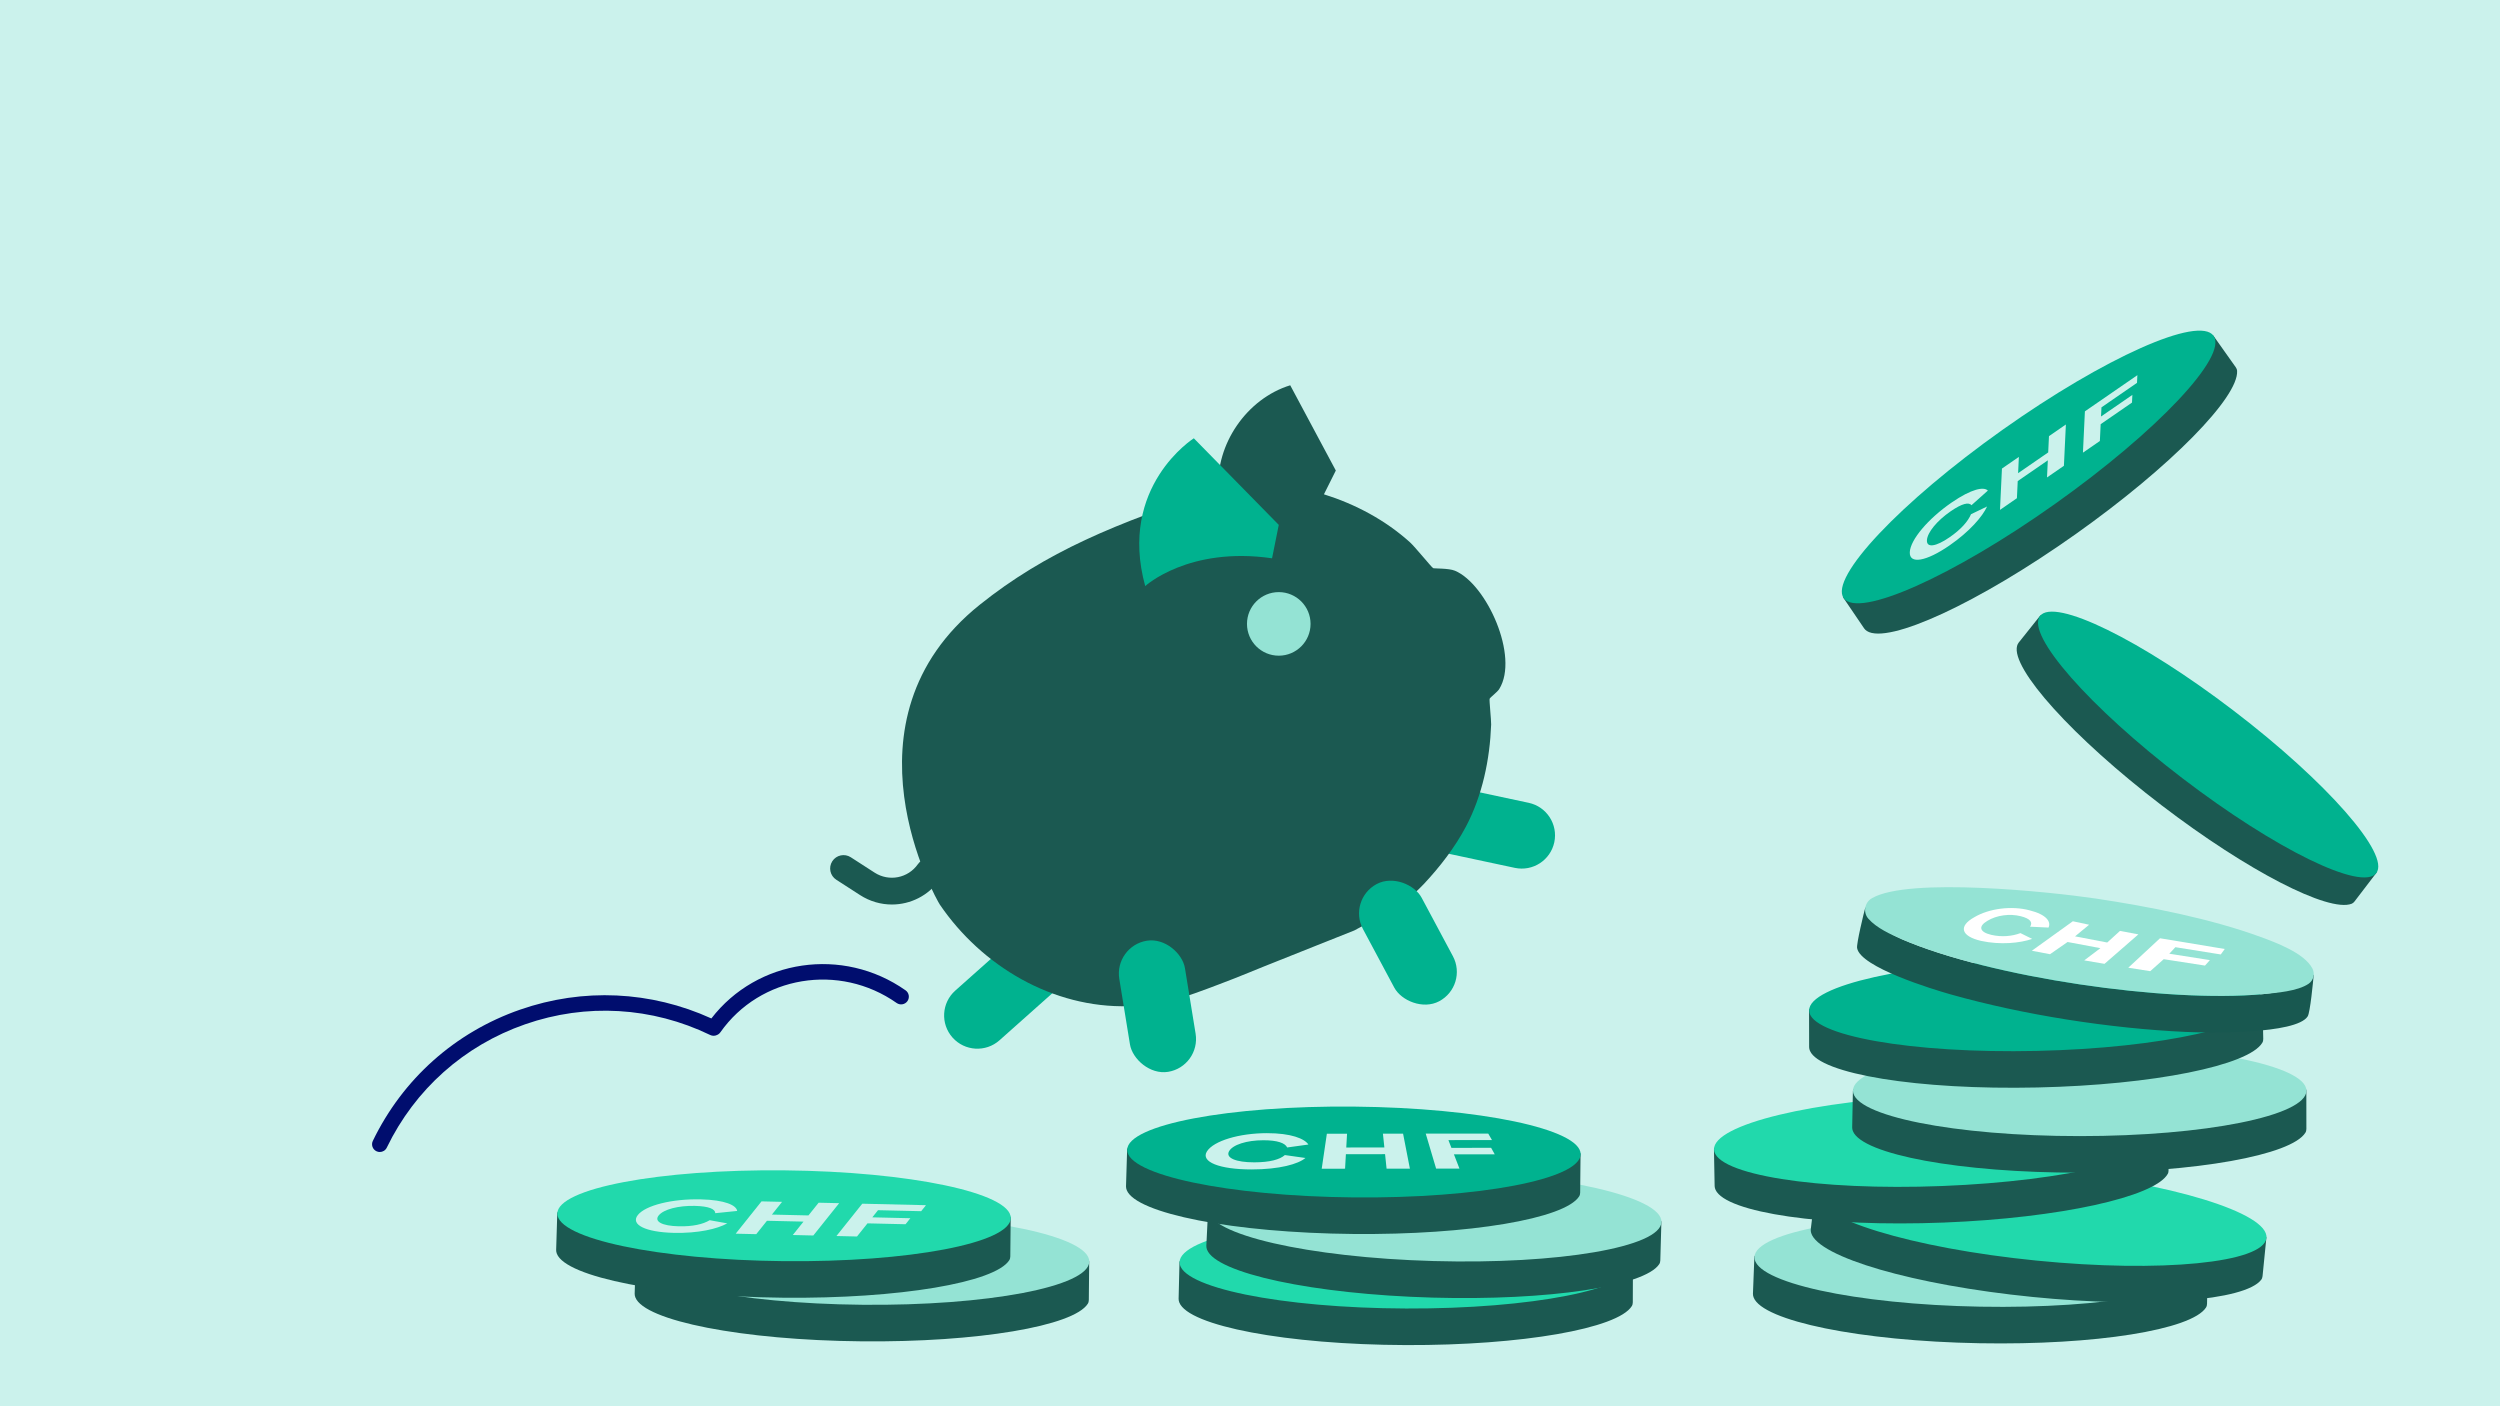
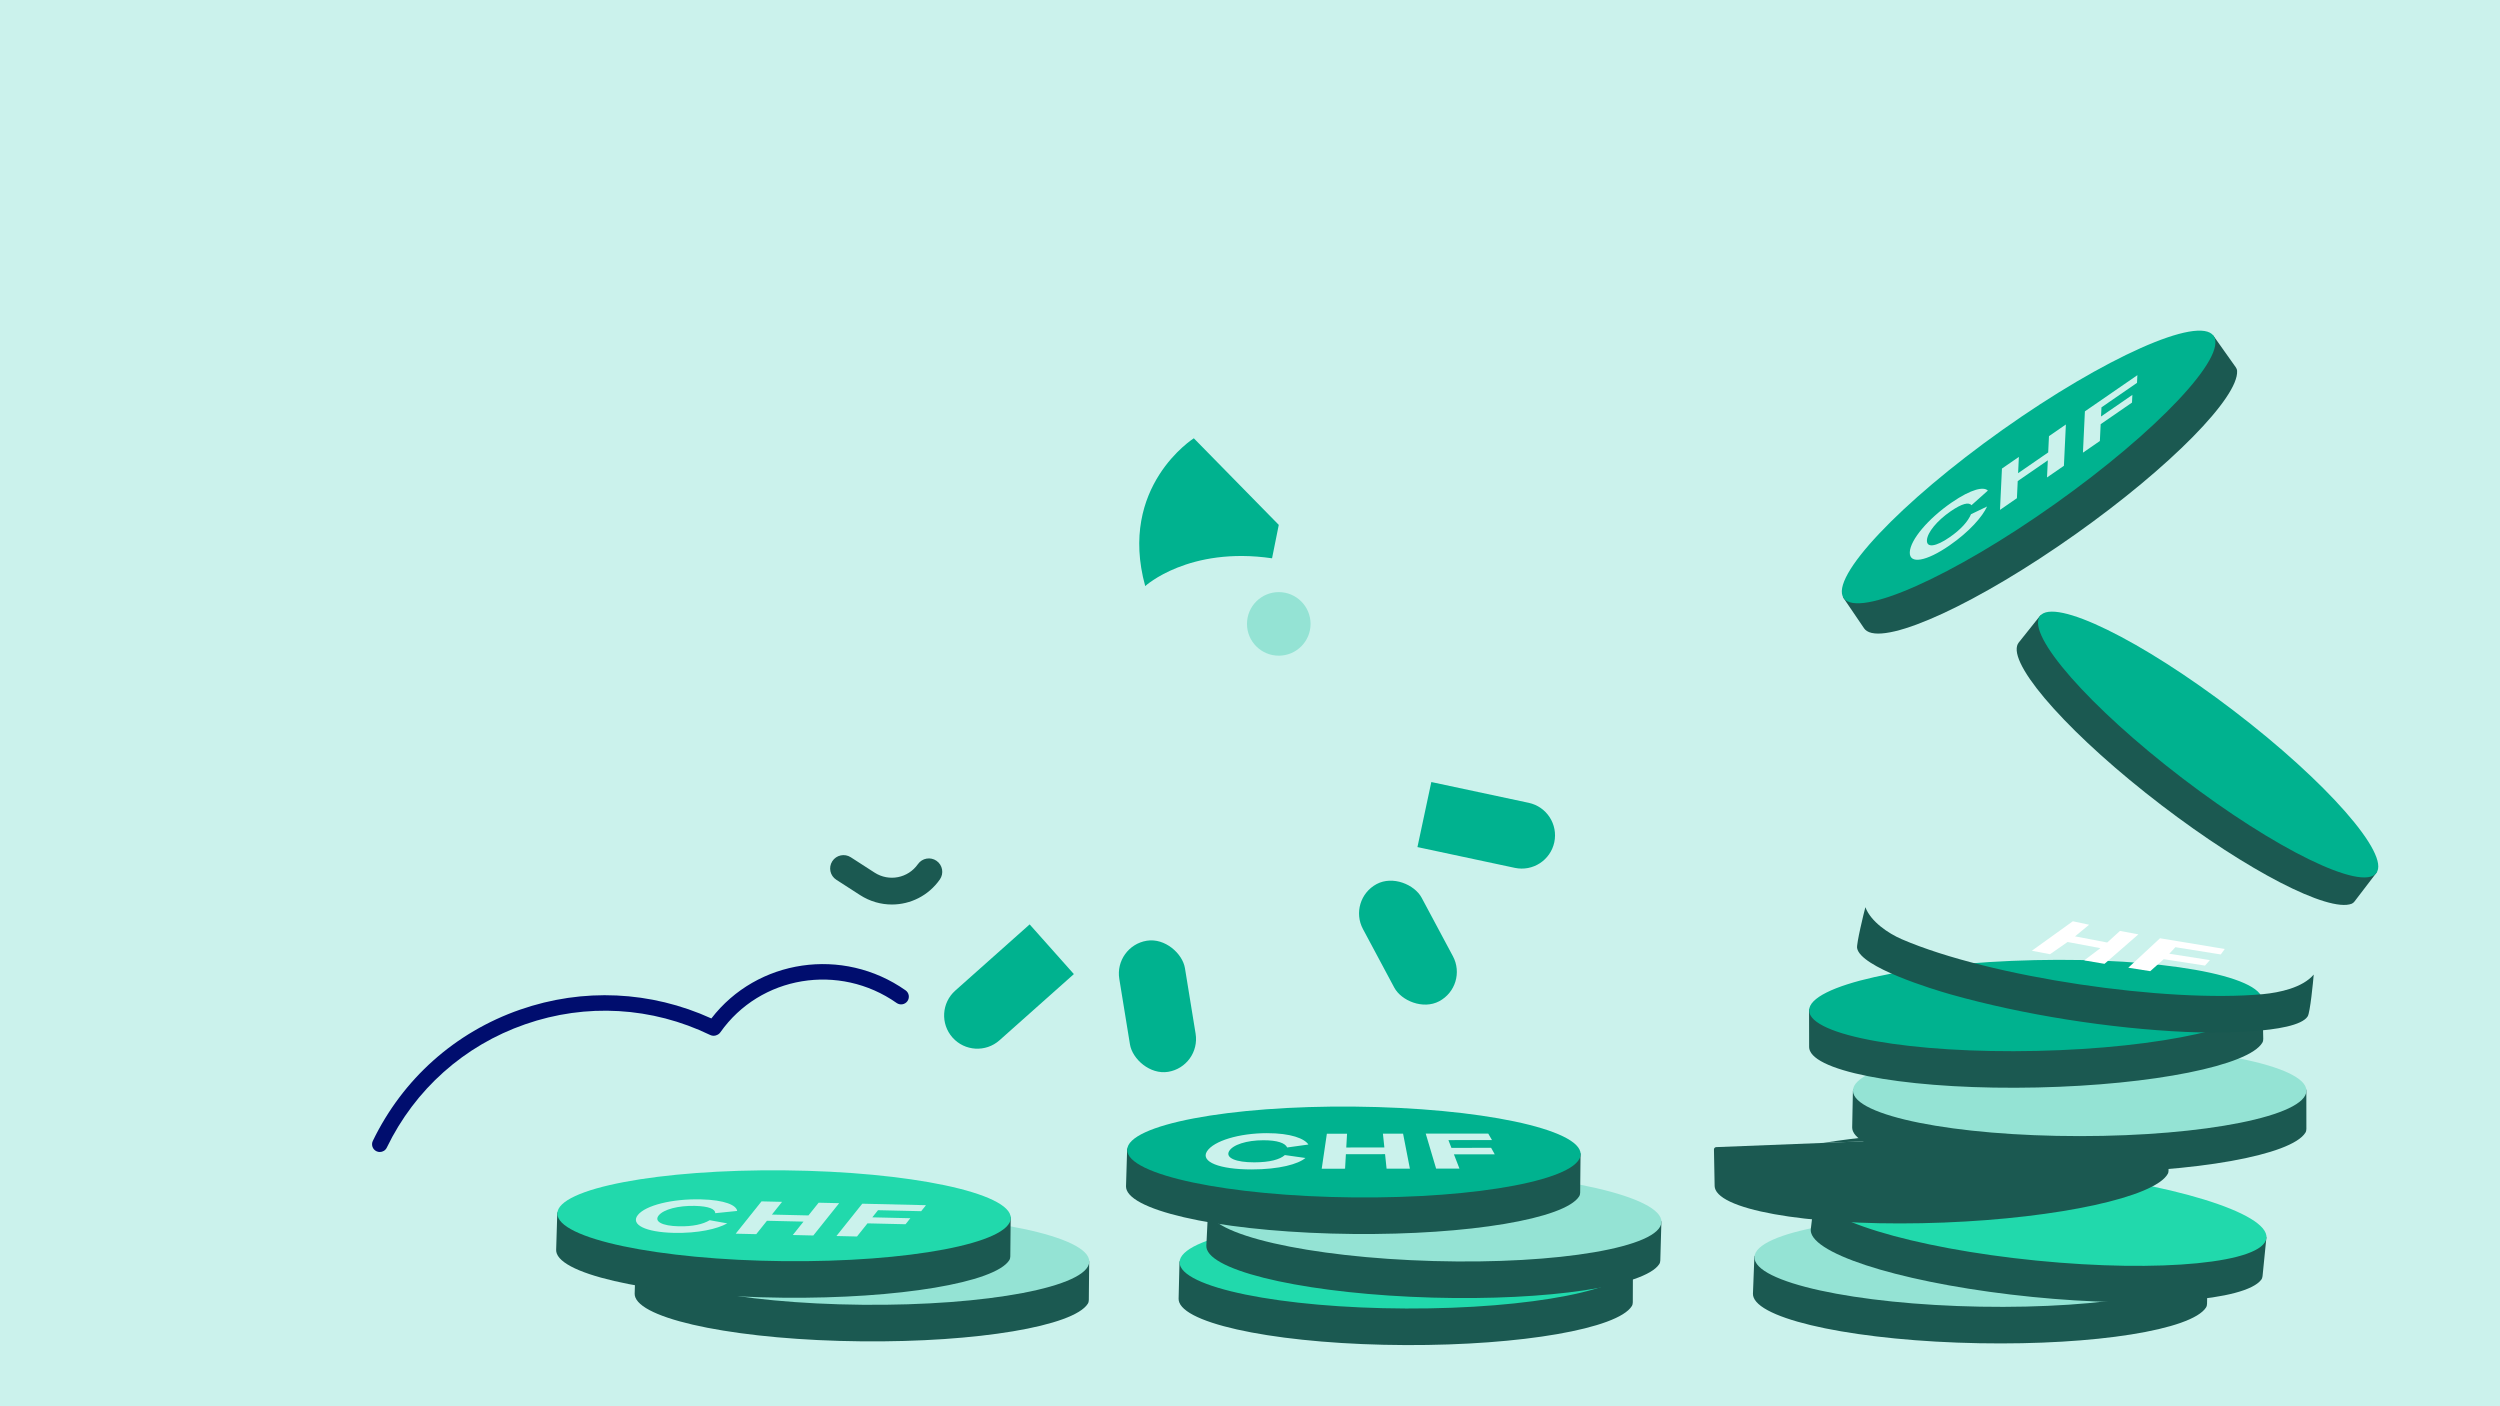
<svg xmlns="http://www.w3.org/2000/svg" viewBox="0 0 1920 1080">
  <defs>
    <style>
      .cls-1 {
        fill: #00b28f;
      }

      .cls-2 {
        fill: #185850;
      }

      .cls-3 {
        fill: #fff;
      }

      .cls-4 {
        fill: #cbf2ec;
      }

      .cls-5 {
        fill: #000d6e;
      }

      .cls-6 {
        fill: #21d9ac;
      }

      .cls-7 {
        fill: #94e3d4;
      }

      .cls-8 {
        fill: #1b5951;
      }
    </style>
  </defs>
  <g id="Hintergrund">
    <rect class="cls-4" width="1920" height="1080" />
  </g>
  <g id="Illustration">
    <path class="cls-5" d="M695.469,760.573c-48.158-33.862-114.022-23.96-149.14,21.592-46.54-21.174-98.52-23.599-146.913-6.751-49.894,17.371-90.054,53.167-113.083,100.795-1.429,2.957-.191,6.513,2.766,7.943.835.404,1.716.594,2.585.594,2.21,0,4.332-1.237,5.359-3.36,21.645-44.767,59.391-78.413,106.285-94.739,46.894-16.328,97.373-13.397,142.14,8.248,1.71.827,3.618.757,5.202-.017,1.001-.417,1.903-1.104,2.572-2.057,30.541-43.435,91.273-53.537,135.387-22.519,2.685,1.888,6.396,1.242,8.286-1.444,1.889-2.687,1.243-6.397-1.444-8.286Z" />
    <g>
      <path class="cls-8" d="M1521.565,961.872c-32.949-.595-63.797.671-90.153,3.361l180.127,3.253c-26.242-3.64-57.024-6.019-89.973-6.614Z" />
      <path class="cls-8" d="M1693.777,969.971l-82.239-1.485-180.127-3.253-82.239-1.485c-.986-.018-1.807.774-1.825,1.76,0,0-1.069,27.12-1.086,28.076-.017.956.166,1.906.527,2.849,6.914,18.059,81.835,33.516,173.516,35.172,89.134,1.61,162.909-10.39,173.887-27.413.548-.85.793-1.86.811-2.872l.077-4.276.456-25.249c.018-.986-.774-1.807-1.76-1.824Z" />
      <ellipse class="cls-7" cx="1521.5" cy="968.656" rx="34.872" ry="174.13" transform="translate(525.531 2472.418) rotate(-88.965)" />
    </g>
    <g>
      <path class="cls-8" d="M1567.978,926.667c-32.792-3.271-63.64-4.518-90.128-3.978l179.266,17.884c-25.859-5.761-56.346-10.634-89.138-13.906Z" />
      <path class="cls-8" d="M1738.962,948.737l-81.846-8.165-179.266-17.884-81.846-8.165c-.981-.098-1.864.625-1.962,1.606,0,0-3.27,26.944-3.364,27.895s.011,1.913.294,2.882c5.423,18.561,78.84,40.057,170.083,49.16,88.709,8.85,163.214,2.887,175.539-13.188.615-.803.942-1.79,1.042-2.796l.425-4.256,2.507-25.128c.098-.981-.625-1.864-1.606-1.961Z" />
      <ellipse class="cls-6" cx="1567.362" cy="933.422" rx="34.872" ry="174.13" transform="translate(482.96 2400.383) rotate(-84.303)" />
    </g>
    <g>
      <path class="cls-8" d="M1490.039,869.233c-32.929,1.293-63.654,4.324-89.813,8.519l180.017-7.07c-26.408-2.131-57.275-2.743-90.204-1.449Z" />
      <path class="cls-8" d="M1662.432,867.455l-82.189,3.228-180.017,7.07-82.189,3.228c-.985.039-1.76.876-1.721,1.862,0,0,.487,27.137.524,28.092s.275,1.893.69,2.814c7.937,17.634,83.62,28.774,175.245,25.175,89.08-3.498,162.046-19.704,172.031-37.328.499-.88.685-1.903.646-2.913l-.168-4.273-.991-25.233c-.039-.985-.876-1.759-1.861-1.721Z" />
-       <ellipse class="cls-6" cx="1490.362" cy="876.009" rx="174.13" ry="34.872" transform="translate(-33.229 59.161) rotate(-2.249)" />
    </g>
    <g>
      <path class="cls-8" d="M1597.141,830.871c-32.954.032-63.773,1.885-90.073,5.077l180.156-.177c-26.307-3.14-57.128-4.932-90.083-4.9Z" />
      <path class="cls-8" d="M1769.476,835.69l-82.252.081-180.156.177-82.252.081c-.986.001-1.792.808-1.791,1.794,0,0-.552,27.136-.551,28.092.001.956.203,1.902.582,2.838,7.256,17.924,82.458,31.952,174.154,31.862,89.149-.087,162.681-13.489,173.333-30.718.532-.86.758-1.875.757-2.887l-.004-4.277-.025-25.253c-.001-.986-.808-1.792-1.794-1.791Z" />
      <ellipse class="cls-7" cx="1597.205" cy="837.654" rx="174.13" ry="34.872" />
    </g>
    <g>
      <path class="cls-8" d="M1699.654,566.75c-24.442-18.683-48.334-34.804-69.638-47.368l133.621,102.135c-17.714-17.26-39.54-36.085-63.982-54.767Z" />
      <path class="cls-8" d="M1824.643,668.149l-61.006-46.631-133.621-102.135-61.006-46.631c-.731-.559-1.787-.418-2.346.313,0,0-15.813,19.798-16.355,20.507-.542.709-.93,1.525-1.18,2.434-4.797,17.404,42.975,70.489,110.985,122.474,66.121,50.541,128.226,82.35,145.901,75.627.882-.336,1.626-.96,2.199-1.71l2.425-3.172,14.316-18.73c.559-.731.418-1.787-.313-2.345Z" />
      <ellipse class="cls-1" cx="1695.851" cy="571.814" rx="32.555" ry="162.559" transform="translate(211.695 1571.895) rotate(-52.607)" />
    </g>
    <g>
      <path class="cls-8" d="M1079.997,963.278c-32.954-.118-63.781,1.593-90.095,4.665l180.155.646c-26.292-3.26-57.105-5.193-90.06-5.311Z" />
      <path class="cls-8" d="M1252.309,968.884l-82.252-.295-180.155-.646-82.251-.295c-.986-.004-1.795.8-1.799,1.786,0,0-.676,27.133-.68,28.089-.003.956.194,1.903.569,2.841,7.174,17.957,82.311,32.329,174.006,32.658,89.148.32,162.741-12.745,173.472-29.926.536-.858.766-1.872.77-2.883l.015-4.277.091-25.253c.004-.986-.8-1.795-1.786-1.799Z" />
      <ellipse class="cls-6" cx="1080.03" cy="970.061" rx="34.872" ry="174.13" transform="translate(106.1 2046.605) rotate(-89.794)" />
    </g>
    <g>
      <path class="cls-8" d="M1102.081,926.848c-32.942-.924-63.8.034-90.182,2.461l180.085,5.05c-26.205-3.902-56.961-6.588-89.903-7.511Z" />
      <path class="cls-8" d="M1274.203,936.665l-82.22-2.306-180.085-5.05-82.22-2.306c-.986-.028-1.814.756-1.842,1.742,0,0-1.339,27.108-1.366,28.064s.147,1.907.499,2.854c6.733,18.127,81.496,34.331,173.156,36.902,89.114,2.499,163.004-8.763,174.151-25.676.557-.844.812-1.852.84-2.863l.12-4.275.708-25.243c.028-.985-.756-1.814-1.741-1.842Z" />
      <ellipse class="cls-7" cx="1101.948" cy="933.63" rx="34.872" ry="174.13" transform="translate(137.793 2008.972) rotate(-88.394)" />
    </g>
    <g>
      <path class="cls-8" d="M662.449,960.411c-32.953-.319-63.789,1.206-90.122,4.117l180.148,1.742c-26.272-3.42-57.073-5.54-90.026-5.859Z" />
      <path class="cls-8" d="M834.723,967.065l-82.248-.795-180.148-1.742-82.248-.795c-.986-.01-1.8.789-1.81,1.775,0,0-.841,27.128-.85,28.084s.182,1.904.551,2.844c7.065,18.001,82.113,32.829,173.805,33.715,89.145.862,162.816-11.756,173.65-28.871.541-.854.777-1.867.787-2.878l.041-4.277.244-25.252c.01-.986-.789-1.8-1.775-1.81Z" />
      <ellipse class="cls-7" cx="662.441" cy="967.195" rx="34.872" ry="174.13" transform="translate(-311.113 1620.254) rotate(-89.446)" />
    </g>
    <g>
      <path class="cls-8" d="M1039.802,877.952c-32.953-.317-63.789,1.209-90.122,4.122l180.148,1.731c-26.272-3.419-57.073-5.537-90.026-5.854Z" />
      <path class="cls-8" d="M1212.077,884.596l-82.248-.79-180.148-1.731-82.248-.79c-.986-.009-1.8.789-1.81,1.775,0,0-.839,27.128-.849,28.084-.009.956.182,1.904.551,2.844,7.066,18,82.115,32.824,173.807,33.705,89.145.857,162.815-11.765,173.649-28.881.541-.855.777-1.867.787-2.878l.041-4.277.243-25.252c.009-.986-.789-1.8-1.775-1.809Z" />
      <ellipse class="cls-1" cx="1039.795" cy="884.736" rx="34.872" ry="174.13" transform="translate(145.109 1915.981) rotate(-89.449)" />
    </g>
    <g>
      <path class="cls-8" d="M1563.286,765.452c-32.946.736-63.718,3.246-89.944,6.998l180.111-4.022c-26.368-2.578-57.221-3.712-90.167-2.976Z" />
      <path class="cls-8" d="M1735.685,766.592l-82.232,1.836-180.111,4.022-82.231,1.836c-.986.022-1.774.846-1.752,1.832,0,0,.027,27.141.049,28.097s.243,1.897.642,2.825c7.637,17.765,83.121,30.185,174.794,28.138,89.127-1.99,162.356-16.958,172.638-34.411.513-.871.717-1.891.695-2.902l-.095-4.276-.564-25.246c-.022-.986-.846-1.774-1.832-1.752Z" />
      <ellipse class="cls-1" cx="1563.495" cy="772.232" rx="174.13" ry="34.872" transform="translate(-16.85 35.097) rotate(-1.279)" />
    </g>
    <g>
      <g>
        <path class="cls-8" d="M1554.011,353.142c-26.88,19.065-50.964,38.382-70.587,56.182l146.946-104.227c-23.286,12.635-49.479,28.979-76.359,48.045Z" />
        <path class="cls-8" d="M1697.459,257.512l-67.09,47.586-146.946,104.227-67.089,47.586c-.804.57-.995,1.695-.425,2.499,0,0,15.227,22.468,15.78,23.248.553.78,1.264,1.436,2.114,1.981,16.278,10.438,85.764-21.559,160.557-74.608,72.715-51.576,124.991-104.997,123.732-125.214-.063-1.009-.465-1.968-1.05-2.793l-2.474-3.488-14.61-20.598c-.57-.804-1.695-.995-2.499-.425Z" />
        <ellipse class="cls-1" cx="1557.982" cy="358.642" rx="174.13" ry="34.872" transform="translate(79.716 967.461) rotate(-35.348)" />
      </g>
      <g>
        <path class="cls-4" d="M1497.206,412.678c8.893-6.132,14.246-12.295,16.529-17.753l12.352-5.947c-3.575,7.801-13.492,19.318-29.012,30.019-17.709,12.211-30.809,14.573-30.357,5.04.455-9.583,14.209-25.737,32.015-38.015,15.617-10.768,24.969-12.361,27.932-9.244l-12.603,11.25c-1.904-2.532-7.109-1.455-16.002,4.677-10.385,7.161-17.9,16.226-18.186,22.26-.264,5.95,6.869,4.926,17.332-2.288Z" />
        <polygon class="cls-4" points="1585.087 357.734 1572.105 366.684 1572.73 353.531 1549.615 369.469 1548.99 382.622 1535.99 391.586 1537.496 359.855 1550.496 350.891 1549.903 363.395 1573.018 347.457 1573.611 334.953 1586.593 326.002 1585.087 357.734" />
        <polygon class="cls-4" points="1637.654 303.292 1637.374 309.184 1613.31 325.777 1612.697 338.686 1599.696 347.65 1601.202 315.919 1641.503 288.131 1641.223 294.023 1613.924 312.847 1613.59 319.875 1637.654 303.282 1637.654 303.292" />
      </g>
    </g>
    <g>
      <path class="cls-4" d="M963.247,892.676c11.968-.01,19.702-2.18,23.528-5.582l15.811,2.235c-5.513,4.674-19.909,8.781-41.384,8.799-24.509.021-39.388-5.802-34.263-13.872,5.153-8.113,24.842-13.967,46.028-13.988,18.577-.018,28.956,4.221,31.885,8.733l-16.289,2.255c-1.569-3.363-7.404-5.555-18.321-5.544-12.75.012-23.591,3.421-26.367,8.529-2.718,5.048,5.289,8.448,19.371,8.436Z" />
      <polygon class="cls-4" points="1082.796 897.518 1064.895 897.534 1063.73 886.398 1033.642 886.425 1033.013 897.561 1015.077 897.576 1019.031 870.711 1034.533 870.696 1033.933 881.282 1063.193 881.255 1062.087 870.669 1077.558 870.654 1082.796 897.518" />
      <polygon class="cls-4" points="1145.186 881.532 1147.955 886.52 1116.623 886.548 1120.857 897.478 1102.936 897.493 1094.963 870.628 1142.964 870.581 1145.844 875.57 1112.383 875.601 1114.687 881.551 1145.181 881.523 1145.186 881.532" />
    </g>
    <g>
      <path class="cls-2" d="M1776.939,748.461c-.474,5.665-2.749,29.098-4.613,32.072-8.784,14.011-77.356,12.743-93.627,11.996-58.177-2.671-124.582-13.021-180.601-28.842-13.423-3.791-69.426-20.826-71.851-35.596-.552-3.363,5.201-27.192,6.373-31.355,4.085,10.997,17.536,20.088,27.88,24.557,67.891,29.331,203.783,49.094,277.444,42.212,12.616-1.179,30.463-4.933,38.996-15.045Z" />
-       <path class="cls-7" d="M1736.266,719.623c-38.362-14.103-86.163-23.485-126.72-29.534-34.063-5.081-143.907-16.661-171.892-.267-.049.029-.097.057-.145.085-5.541,3.266-6.859,10.833-2.611,15.662,6.394,7.269,17.497,12.224,25.6,15.724,67.891,29.331,203.783,49.094,277.444,42.212,10.223-.955,26.698-2.211,35.121-8.007,3.782-2.603,4.954-7.624,2.853-11.706-6.164-11.975-28.859-20.203-39.65-24.17Z" />
      <g>
-         <path class="cls-3" d="M1529.344,717.98c8.078,1.828,15.91,1.078,22.366-1.36l8.993,4.46c-9.384,3.259-24.563,4.725-39.202,1.537-15.67-3.641-17.508-11.334-5.307-18.146,11.485-6.846,28.857-9.001,42.552-5.333,12.928,3.214,16.667,8.768,14.511,13.235l-14.148-.675c2.23-3.268.247-6.216-7.2-8.047-8.345-2.138-18.518-.779-25.561,3.53-7.249,4.264-6.151,8.648,2.997,10.799Z" />
        <polygon class="cls-3" points="1616.266 740.227 1600.685 737.571 1613.106 728.187 1587.899 723.45 1574.408 732.838 1560.453 730.173 1591.944 707.528 1604.446 710.198 1593.633 719.116 1618.345 723.854 1628.141 714.94 1642.272 717.6 1616.266 740.227" />
        <polygon class="cls-3" points="1697.187 737.372 1693.431 741.57 1661.741 736.656 1651.383 745.861 1634.518 743.206 1658.888 720.585 1708.597 728.824 1705.556 733.02 1670.693 727.442 1666.004 732.45 1697.193 737.365 1697.187 737.372" />
      </g>
    </g>
    <g>
      <g>
        <path class="cls-8" d="M602.16,926.907c-32.953-.329-63.789,1.185-90.123,4.088l180.147,1.8c-26.271-3.429-57.071-5.559-90.024-5.888Z" />
        <path class="cls-8" d="M774.432,933.617l-82.248-.822-180.147-1.8-82.248-.822c-.986-.01-1.801.789-1.81,1.775,0,0-.85,27.128-.859,28.084s.182,1.904.55,2.844c7.059,18.003,82.102,32.855,173.794,33.772,89.145.891,162.819-11.703,173.66-28.814.541-.854.778-1.867.788-2.878l.043-4.277.252-25.251c.01-.986-.789-1.8-1.774-1.81Z" />
        <ellipse class="cls-6" cx="602.15" cy="933.69" rx="34.872" ry="174.13" transform="translate(-337.511 1526.48) rotate(-89.427)" />
      </g>
      <g>
        <path class="cls-4" d="M521.231,941.796c10.799.251,18.75-1.599,23.801-4.68l13.491,2.43c-7.472,4.22-22.26,7.729-41.106,7.29-21.505-.501-33.499-6.273-27.541-13.727,5.99-7.494,26.606-12.507,48.229-12.004,18.964.441,27.473,4.638,28.044,8.9l-16.807,1.717c-.056-3.168-4.904-5.349-15.703-5.6-12.611-.294-24.015,2.64-27.787,7.358-3.704,4.663,2.673,8.019,15.379,8.315Z" />
        <polygon class="cls-4" points="624.633 948.856 608.869 948.489 617.091 938.203 589.022 937.55 580.8 947.835 565.012 947.468 584.847 922.654 600.635 923.022 592.819 932.8 620.888 933.453 628.704 923.675 644.468 924.042 624.633 948.856" />
        <polygon class="cls-4" points="699.142 935.606 695.459 940.213 666.237 939.533 658.167 949.628 642.38 949.261 662.215 924.447 711.154 925.586 707.471 930.194 674.319 929.422 669.926 934.918 699.148 935.598 699.142 935.606" />
      </g>
    </g>
    <g>
      <path class="cls-1" d="M1143.805,585.21h0c14.097,0,25.542,11.445,25.542,25.542v76.479h-51.085v-76.479c0-14.097,11.445-25.542,25.542-25.542Z" transform="translate(2004.716 -349.629) rotate(102.045)" />
      <path class="cls-1" d="M769.641,711.919h0c14.097,0,25.542,11.445,25.542,25.542v76.479h-51.085v-76.479c0-14.097,11.445-25.542,25.542-25.542Z" transform="translate(711.457 1845.069) rotate(-131.671)" />
-       <path class="cls-8" d="M1117.431,438.334c-4.859-2.052-16.095-1.567-16.82-2.022-1.308-.82-13.952-16.376-17.616-19.696-18.877-17.107-42.041-29.424-66.211-36.989l9.123-18.257-35.017-65.476c-33.396,10.291-57.483,45.393-55.076,80.213-78.828,25.421-133.036,48.112-183.257,88.259-111.663,89.264-33.22,226.765-30.744,230.401,32.278,47.397,86.936,79.556,144.796,77.984,19.004-.516,32.684-3.596,50.646-9.773,6.339-2.18,12.764-4.702,19.055-7.043,15.322-5.7,30.779-12.349,46.064-18.34,19.278-7.556,38.452-15.463,57.734-23.007,18.545-9.744,28.948-16.092,34.811-19.972,6.724-4.451,12.916-9.656,18.437-15.532.035-.037.069-.073.104-.11,12.293-13.094,23.89-28.125,32.32-44.041,12.656-23.893,18.419-51.592,19.422-78.458.115-3.073-1.579-18.934-1.166-19.837.552-1.206,5.85-4.998,7.4-7.499,15.418-24.866-9.658-80.525-34.005-90.806Z" />
      <path class="cls-8" d="M684.971,694.667c-8.376,0-16.854-2.349-24.435-7.24l-18.277-11.792c-4.768-3.076-6.14-9.435-3.063-14.203,3.076-4.767,9.434-6.139,14.203-3.062l18.277,11.792c11.095,7.156,25.72,4.295,33.295-6.52,3.256-4.646,9.663-5.773,14.31-2.519,4.647,3.256,5.775,9.662,2.52,14.31-8.763,12.507-22.651,19.234-36.829,19.234Z" />
      <circle class="cls-7" cx="982.099" cy="479.153" r="24.412" />
      <rect class="cls-1" x="1055.754" y="672.941" width="51.085" height="102.021" rx="25.542" ry="25.542" transform="translate(2376.211 852.406) rotate(151.862)" />
      <rect class="cls-1" x="863.376" y="721.823" width="51.085" height="102.021" rx="25.542" ry="25.542" transform="translate(1890.433 1392.845) rotate(170.757)" />
      <path class="cls-1" d="M916.857,336.605s-58.394,36.863-37.339,113.506c0,0,33.394-30.678,97.417-21.336l5.163-25.668-65.242-66.502Z" />
    </g>
  </g>
</svg>